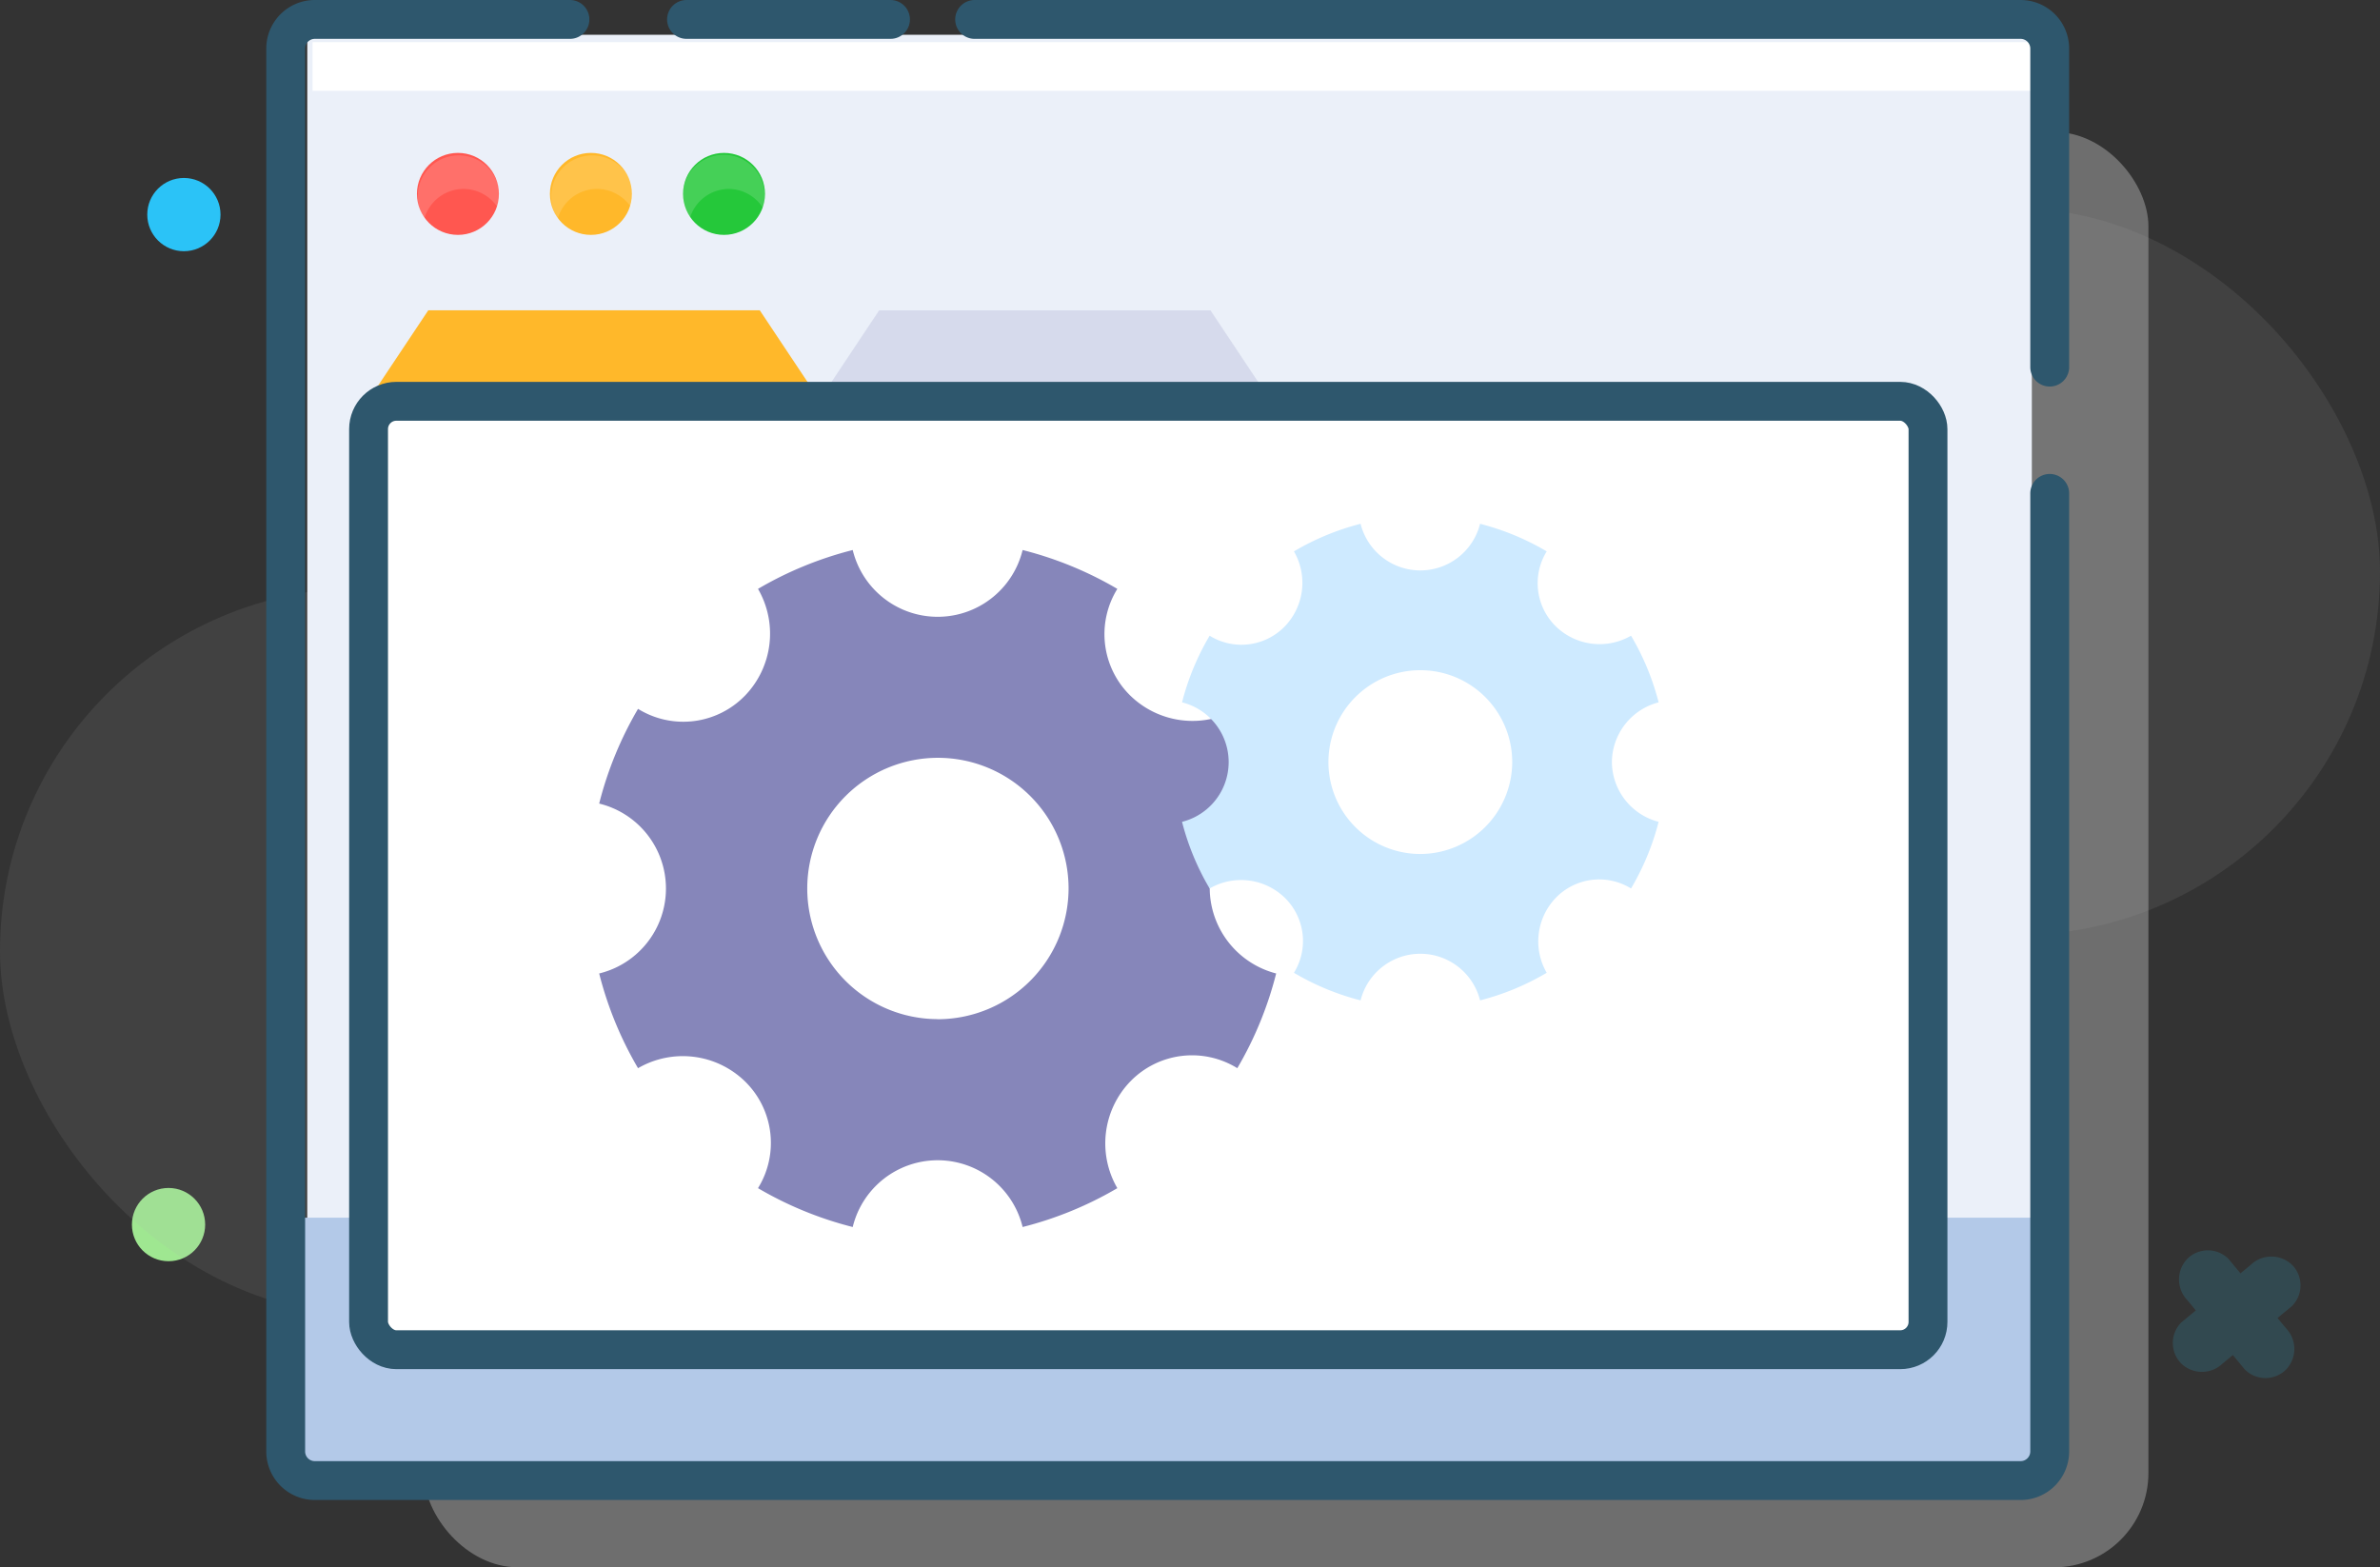
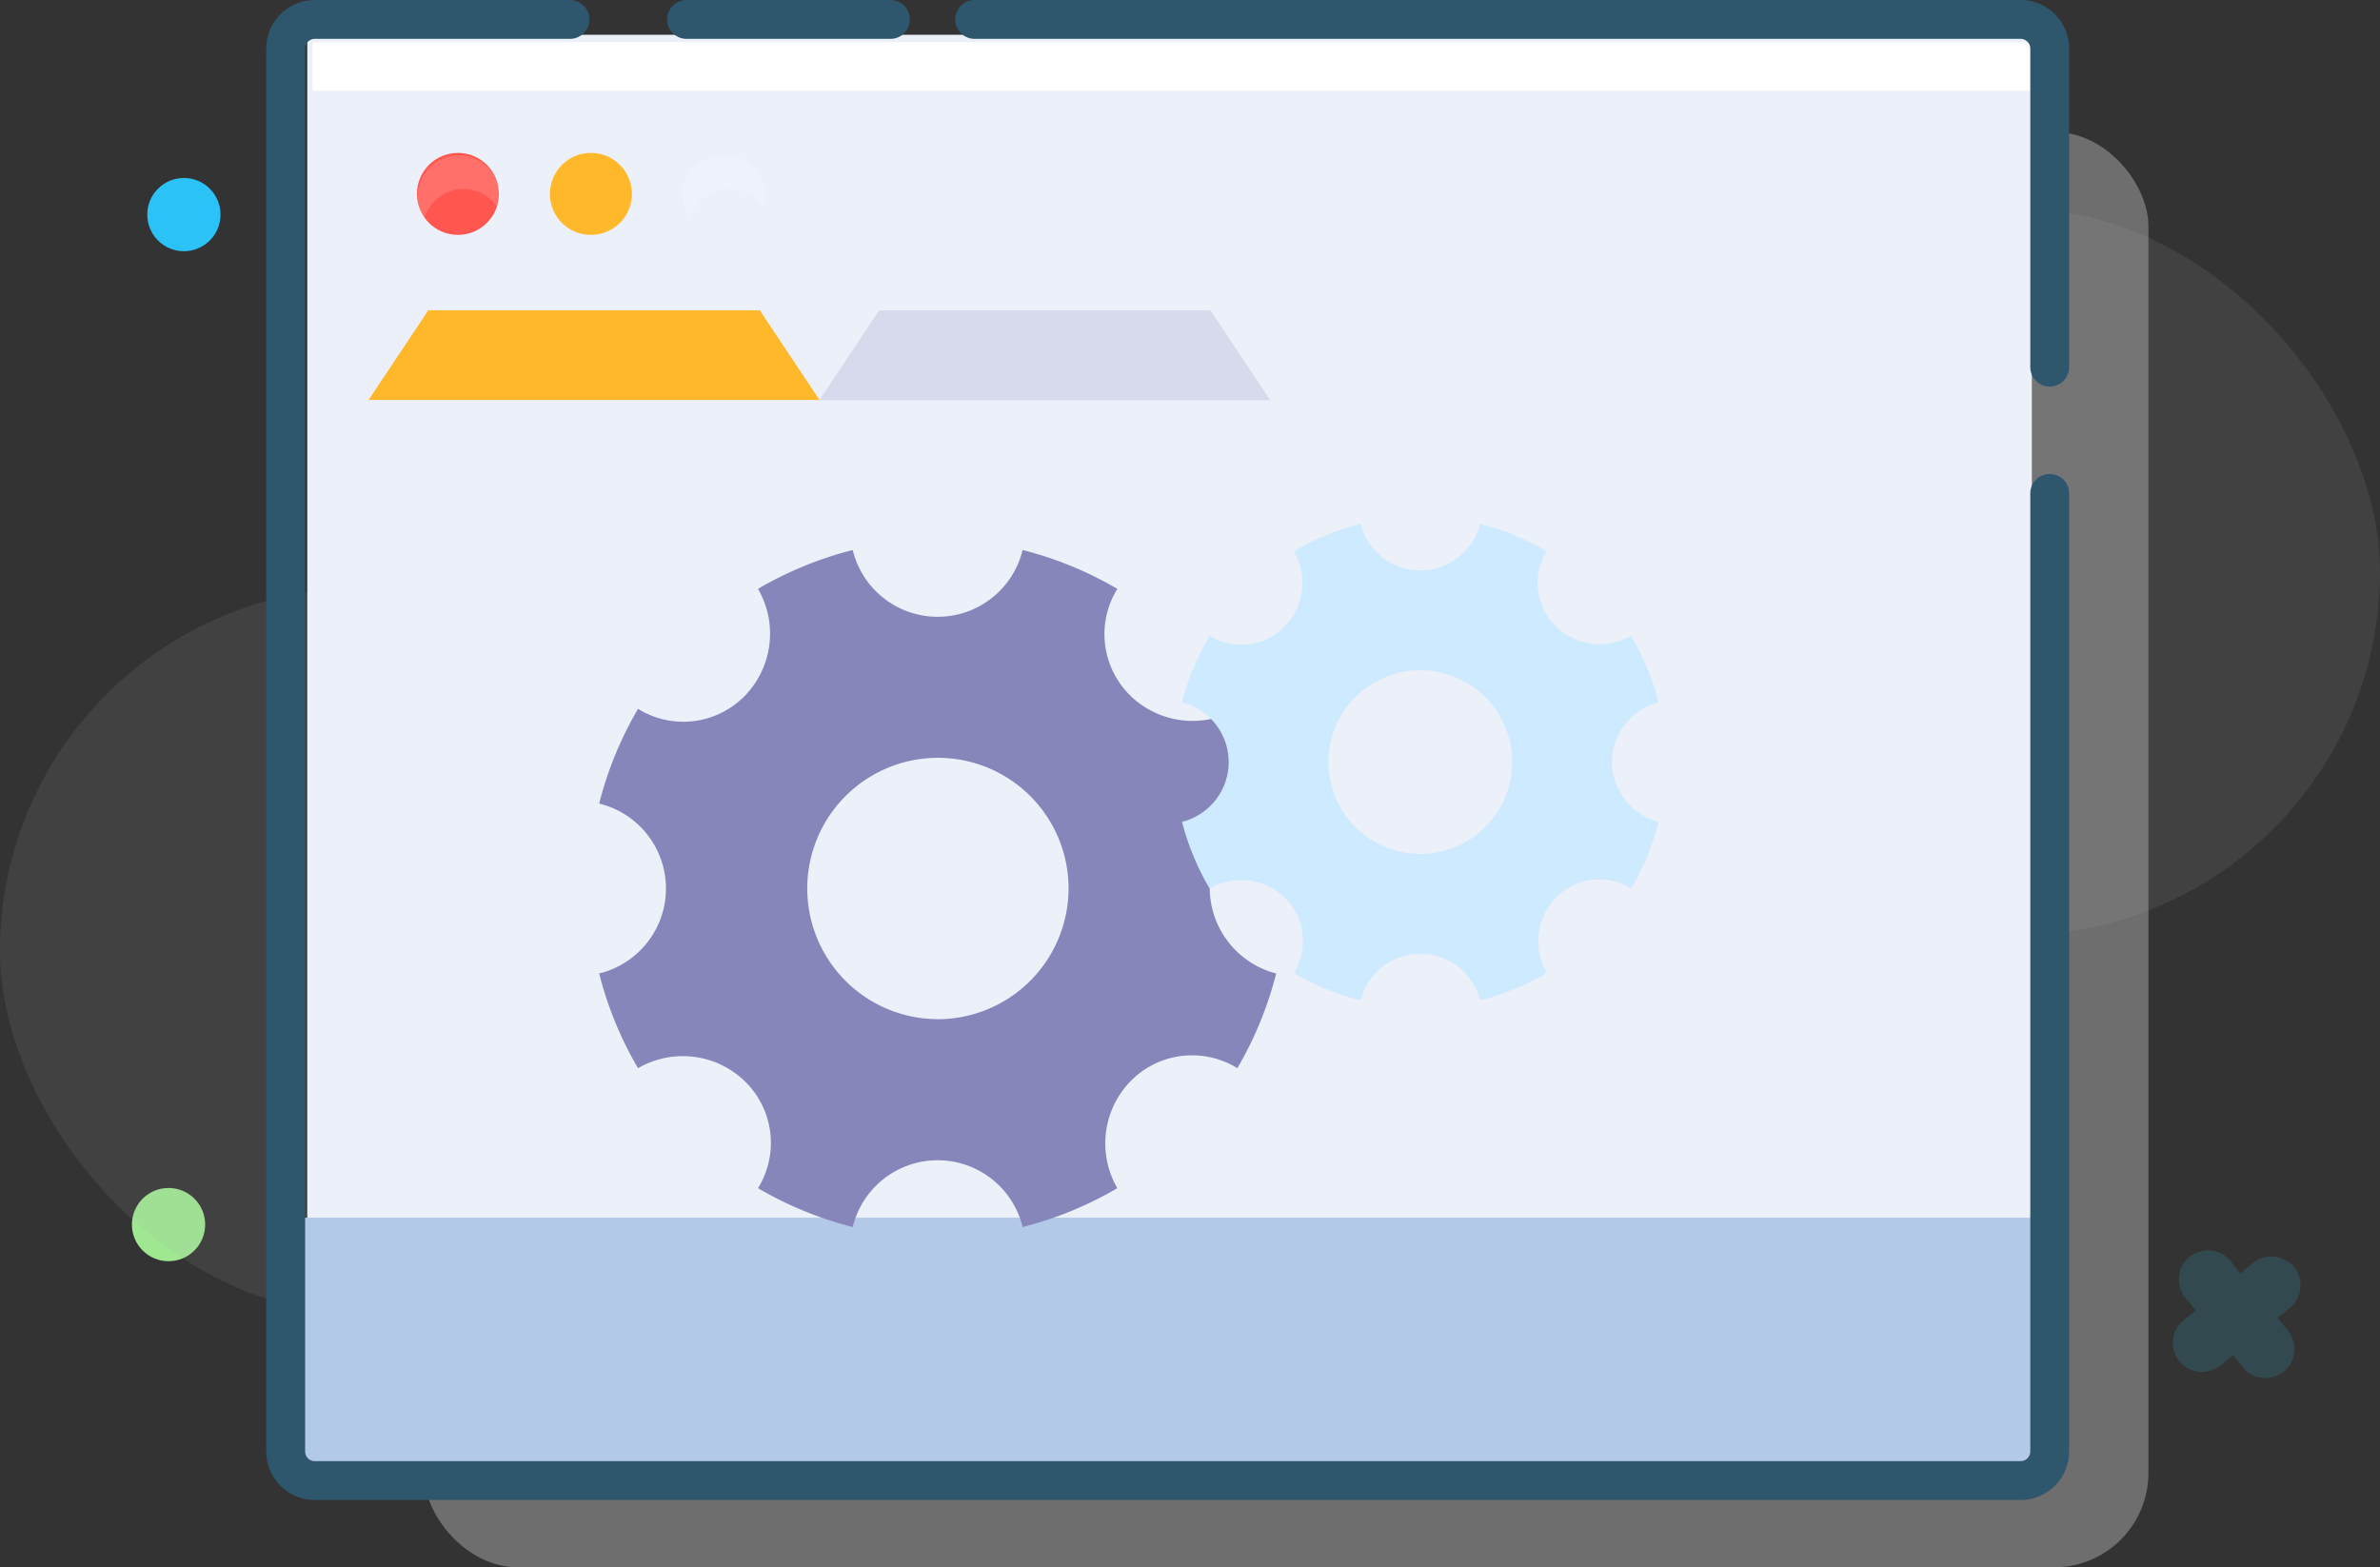
<svg xmlns="http://www.w3.org/2000/svg" viewBox="0 0 245 161.34">
  <rect x="0" y="0" width="245" height="161.34" fill="#333333" stroke="none" />
  <defs>
    <style>.cls-1,.cls-2{fill:#aaa;}.cls-1{opacity:0.12;}.cls-2{opacity:0.5;}.cls-3{fill:#9fe791;}.cls-4{fill:#2bc3f7;}.cls-12,.cls-16,.cls-5{opacity:0.15;}.cls-6{fill:#32caf8;}.cls-16,.cls-17,.cls-7{fill:#fff;}.cls-8{fill:#ebf0f9;}.cls-13,.cls-9{fill:none;}.cls-9{stroke:#fff;stroke-width:3px;}.cls-13,.cls-17,.cls-9{stroke-miterlimit:10;}.cls-10{fill:#b3c9e8;}.cls-11{fill:#ffb82a;}.cls-12{fill:#6262a0;}.cls-13,.cls-17{stroke:#2e576d;stroke-linecap:round;stroke-width:4px;}.cls-14{fill:#25c83a;}.cls-15{fill:#ff5750;}.cls-18{fill:#8686ba;}.cls-19{fill:#ceeaff;}</style>
  </defs>
  <title>Asset 50</title>
  <g id="Layer_2" data-name="Layer 2">
    <g id="Layer_1-2" data-name="Layer 1">
      <rect class="cls-1" x="44" y="21.45" width="201" height="74.8" rx="37.4" ry="37.4" />
      <rect class="cls-2" x="43.63" y="13.58" width="177.53" height="147.76" rx="9.71" ry="9.71" />
      <circle class="cls-3" cx="17.35" cy="126.06" r="3.77" />
      <rect class="cls-1" y="60.52" width="195" height="74.8" rx="37.4" ry="37.4" />
      <circle class="cls-4" cx="18.93" cy="22.09" r="3.77" />
      <g class="cls-5">
        <path class="cls-6" d="M231.7,130.2l-7.15,5.93a3,3,0,0,0,0,4.24,3.07,3.07,0,0,0,4.24,0l7.15-5.93a3,3,0,0,0,0-4.24,3.07,3.07,0,0,0-4.24,0Z" />
        <path class="cls-6" d="M235.33,136.74l-5.93-7.15a3,3,0,0,0-4.24,0,3.07,3.07,0,0,0,0,4.24l5.93,7.15a3,3,0,0,0,4.24,0,3.07,3.07,0,0,0,0-4.24Z" />
      </g>
      <path class="cls-7" d="M201.26,30.61l.09,6.18a.63.63,0,0,0,1.25,0l-.09-6.18a.63.63,0,0,0-1.25,0Z" />
      <path class="cls-7" d="M196.91,19.7H202l-.62-.62v4.61a.63.63,0,0,0,1.25,0V19.08a.63.63,0,0,0-.62-.62h-5.07a.63.63,0,0,0,0,1.25Z" />
      <rect class="cls-8" x="31.63" y="3.58" width="177.53" height="147.76" />
      <rect class="cls-7" x="32.18" y="4.34" width="177.53" height="5.01" />
-       <path class="cls-9" d="M120.24,99.09" />
      <rect class="cls-10" x="31.11" y="125.35" width="179.15" height="26.02" />
      <polygon class="cls-11" points="37.94 41.17 84.36 41.17 78.21 31.94 44.09 31.94 37.94 41.17" />
      <polygon class="cls-12" points="84.35 41.19 130.76 41.19 124.61 31.95 90.5 31.95 84.35 41.19" />
      <path class="cls-13" d="M211,50.79v98.67a3,3,0,0,1-2.95,2.95H32.36a3,3,0,0,1-2.95-2.95V4.95A3,3,0,0,1,32.36,2H58.67" />
      <path class="cls-13" d="M100.33,2H208A3,3,0,0,1,211,4.95V37.79" />
      <line class="cls-13" x1="70.67" y1="2" x2="91.67" y2="2" />
-       <circle class="cls-14" cx="74.53" cy="19.96" r="4.22" />
      <circle class="cls-11" cx="60.83" cy="19.96" r="4.22" />
      <circle class="cls-15" cx="47.14" cy="19.96" r="4.22" />
      <path class="cls-16" d="M75,19.45a4.21,4.21,0,0,1,3.54,1.95,4.17,4.17,0,0,0,.18-1.16A4.22,4.22,0,1,0,71,22.51,4.2,4.2,0,0,1,75,19.45Z" />
-       <path class="cls-16" d="M61.45,19.45A4.21,4.21,0,0,1,65,21.4a4.17,4.17,0,0,0,.18-1.16,4.22,4.22,0,1,0-7.76,2.27A4.2,4.2,0,0,1,61.45,19.45Z" />
      <path class="cls-16" d="M47.72,19.45a4.21,4.21,0,0,1,3.54,1.95,4.17,4.17,0,0,0,.18-1.16,4.22,4.22,0,1,0-7.76,2.27A4.2,4.2,0,0,1,47.72,19.45Z" />
-       <rect class="cls-17" x="37.94" y="41.31" width="160.53" height="97.63" rx="2.86" ry="2.86" />
      <path class="cls-18" d="M124.53,91.46a9.12,9.12,0,0,1,6.84-8.74,37.32,37.32,0,0,0-4-9.75,9.18,9.18,0,0,1-11-1.35,8.85,8.85,0,0,1-1.35-11,37.32,37.32,0,0,0-9.75-4,9,9,0,0,1-17.49,0,37.32,37.32,0,0,0-9.75,4,9.18,9.18,0,0,1-1.35,11,8.85,8.85,0,0,1-11,1.35,37.32,37.32,0,0,0-4,9.75,9,9,0,0,1,0,17.49,37.32,37.32,0,0,0,4,9.75,9.18,9.18,0,0,1,11,1.35,8.85,8.85,0,0,1,1.35,11,37.32,37.32,0,0,0,9.75,4,9,9,0,0,1,17.49,0,37.32,37.32,0,0,0,9.75-4,9.18,9.18,0,0,1,1.35-11,8.85,8.85,0,0,1,11-1.35,37.32,37.32,0,0,0,4-9.75A9.12,9.12,0,0,1,124.53,91.46Zm-28,13.45A13.45,13.45,0,1,1,110,91.46,13.49,13.49,0,0,1,96.5,104.92Z" />
      <path class="cls-19" d="M165.93,78.45a6.41,6.41,0,0,1,4.81-6.15,26.25,26.25,0,0,0-2.84-6.86,6.46,6.46,0,0,1-7.73-.95,6.22,6.22,0,0,1-.95-7.73,26.25,26.25,0,0,0-6.86-2.84,6.34,6.34,0,0,1-12.3,0,26.25,26.25,0,0,0-6.86,2.84,6.46,6.46,0,0,1-.95,7.73,6.22,6.22,0,0,1-7.73.95,26.25,26.25,0,0,0-2.84,6.86,6.34,6.34,0,0,1,0,12.3,26.25,26.25,0,0,0,2.84,6.86,6.46,6.46,0,0,1,7.73.95,6.22,6.22,0,0,1,.95,7.73,26.25,26.25,0,0,0,6.86,2.84,6.34,6.34,0,0,1,12.3,0,26.25,26.25,0,0,0,6.86-2.84,6.46,6.46,0,0,1,.95-7.73,6.22,6.22,0,0,1,7.73-.95,26.25,26.25,0,0,0,2.84-6.86A6.41,6.41,0,0,1,165.93,78.45Zm-19.72,9.46a9.46,9.46,0,1,1,9.46-9.46A9.49,9.49,0,0,1,146.21,87.91Z" />
    </g>
  </g>
</svg>